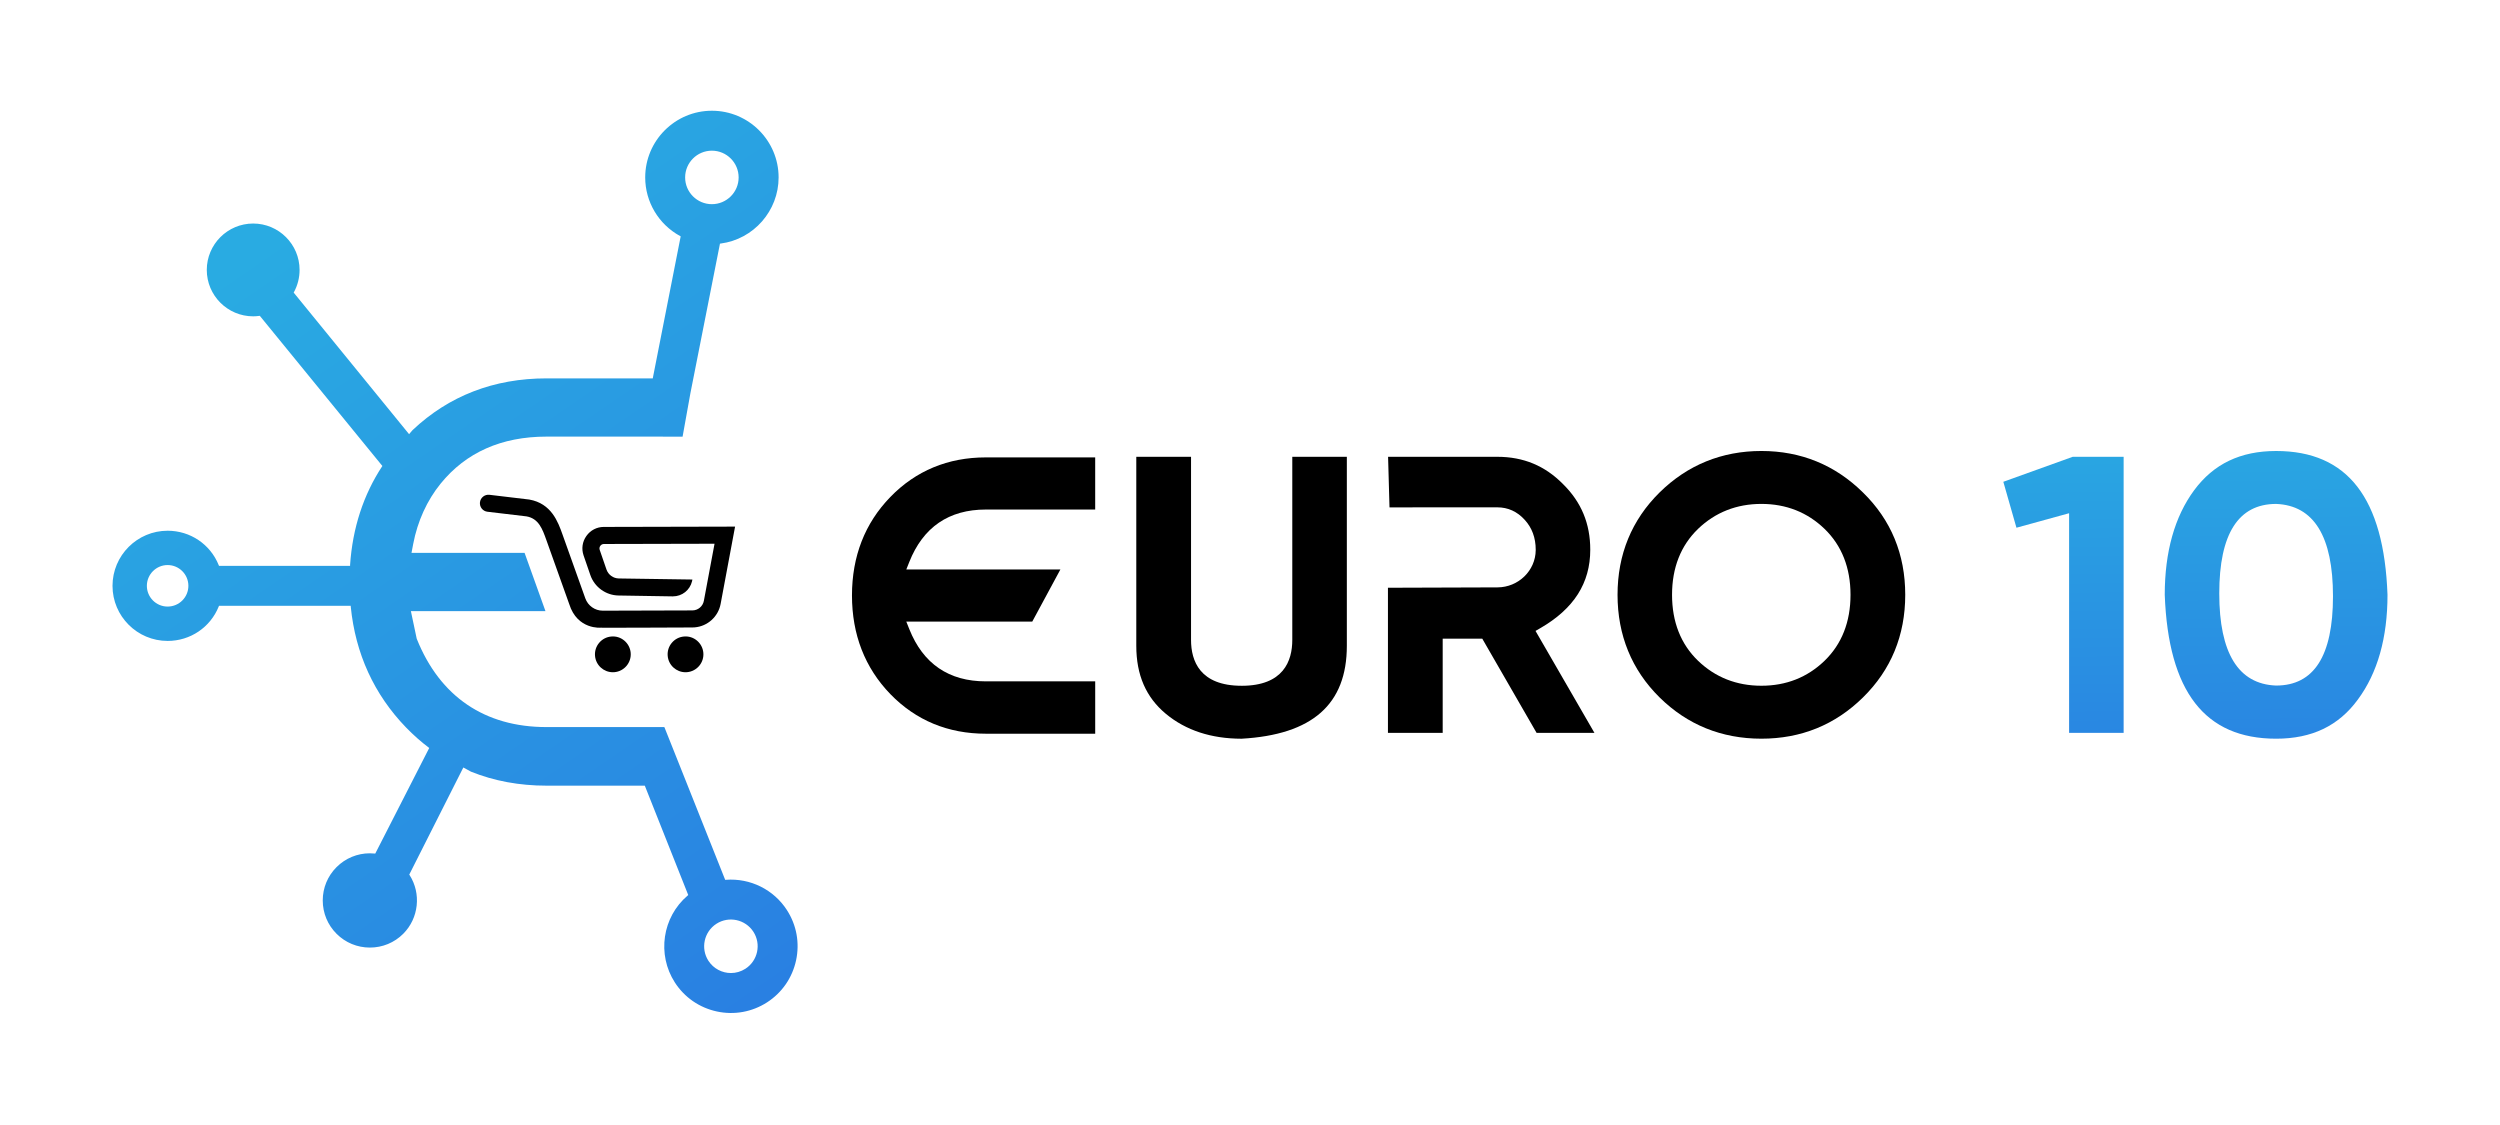
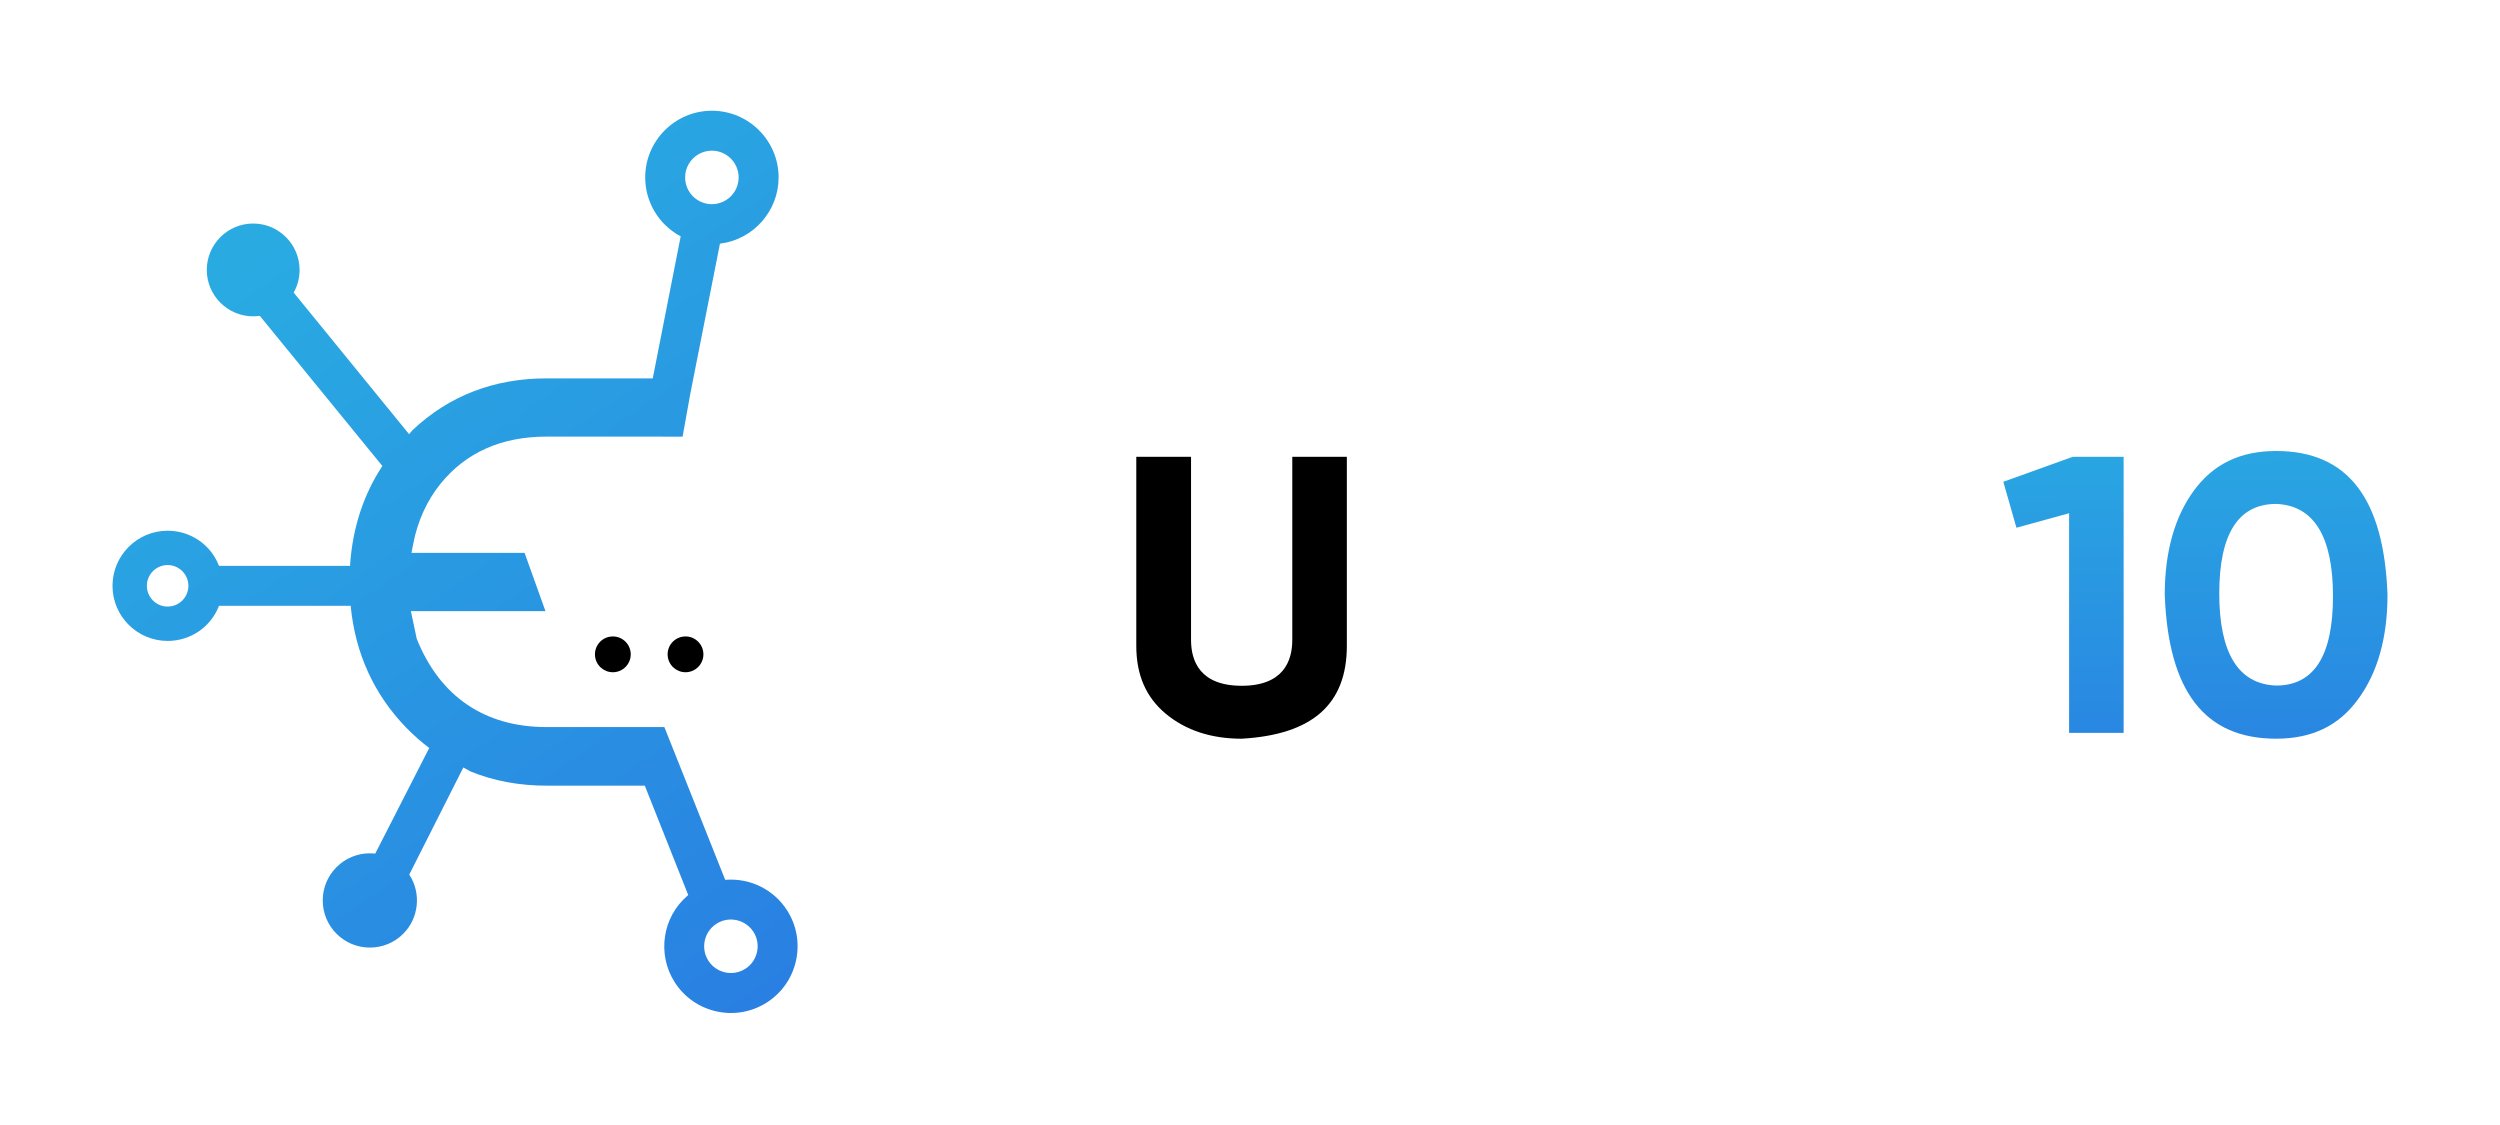
<svg xmlns="http://www.w3.org/2000/svg" xmlns:xlink="http://www.w3.org/1999/xlink" id="Layer_1" data-name="Layer 1" viewBox="0 0 2000 900">
  <defs>
    <style>      .cls-1 {        fill: url(#linear-gradient-2);      }      .cls-2 {        fill: url(#linear-gradient-3);      }      .cls-3 {        fill: url(#linear-gradient);      }    </style>
    <linearGradient id="linear-gradient" x1="1650.21" y1="324.34" x2="1653.85" y2="646.16" gradientUnits="userSpaceOnUse">
      <stop offset="0" stop-color="#29abe2" />
      <stop offset="1" stop-color="#297fe2" />
    </linearGradient>
    <linearGradient id="linear-gradient-2" x1="1819.16" y1="322.44" x2="1822.8" y2="644.25" xlink:href="#linear-gradient" />
    <linearGradient id="linear-gradient-3" x1="259.63" y1="164.9" x2="676" y2="772.17" gradientUnits="userSpaceOnUse">
      <stop offset="0" stop-color="#29abe2" />
      <stop offset="1" stop-color="#297fe2" />
    </linearGradient>
  </defs>
  <g>
-     <path d="m712.25,397.62c-20.35,20.97-30.67,47.46-30.67,78.74s10.32,57.83,30.68,78.91c20.42,21.03,46.12,31.7,76.39,31.7h87.51v-41.88h-87.51c-29.55,0-50.14-14.05-61.2-41.75l-2.41-6.04h100.76l22.51-41.72h-123.27l2.4-6.03c11.06-27.82,31.65-41.92,61.2-41.92h87.51v-41.71h-87.51c-30.27,0-55.98,10.67-76.4,31.7Z" />
    <path d="m993.33,548.62c-33.47,0-40.5-19.93-40.5-36.65v-146.54h-43.8v151.19c0,23.43,7.77,41.27,23.75,54.52,15.87,13.14,36.2,19.81,60.43,19.84,56.7-3.22,84.26-27.54,84.26-74.35v-151.19h-43.64v146.54c0,16.72-7.03,36.65-40.5,36.65Z" />
-     <path d="m1232.22,502.54c26.91-15.55,39.99-36.08,39.99-62.75,0-20.89-7.13-38.07-21.79-52.52-14.5-14.7-31.68-21.83-52.57-21.83h-87.38l1.13,40.46,86.25-.03c8.54,0,15.9,3.35,21.88,9.95,5.86,6.35,8.84,14.42,8.84,23.97v.33c-.13,16.38-13.85,29.73-30.57,29.78l-87.65.3v116.12h43.8v-75.39h31.66l43.47,75.39h46.28l-47.15-81.58,3.81-2.21Z" />
-     <path d="m1490.39,394.01c-22.35-22.05-49.67-33.22-81.27-33.22s-59.1,11.16-81.45,33.17c-22.32,22.03-33.64,49.62-33.64,81.9s11.32,60.04,33.64,82.08c22.23,21.9,49.64,33.01,81.45,33.01s59.04-11.12,81.27-33.01c22.43-22.03,33.8-49.64,33.8-82.08s-11.36-59.93-33.8-81.85Zm-30.73,134.59c-13.74,13.29-30.71,19.99-50.54,19.99s-36.87-6.7-50.7-19.99c-13.78-13.31-20.78-31.06-20.78-52.74s6.99-39.4,20.78-52.74c13.83-13.27,30.91-19.99,50.7-19.99s36.8,6.72,50.54,19.99c13.76,13.34,20.75,31.09,20.75,52.74s-6.99,39.42-20.75,52.74Z" />
    <polygon class="cls-3" points="1613.16 422.18 1655.28 410.58 1655.28 586.32 1698.91 586.32 1698.91 365.43 1658.21 365.43 1602.66 385.43 1613.16 422.18" />
    <path class="cls-1" d="m1820.91,360.8c-28.51,0-49.98,10.27-65.6,31.4-15.6,21.16-23.51,49.31-23.51,83.67,2.89,77.41,32.05,115.09,89.11,115.09,28.62,0,50-10.27,65.4-31.36,15.76-21.29,23.69-49.44,23.69-83.73-2.8-77.37-31.92-115.07-89.09-115.07Zm0,187.64h-.18c-30.03-1.19-45.32-25.93-45.32-73.67s15.31-71.63,45.5-71.63c30.21,1.19,45.48,26.02,45.48,73.87s-15.31,71.43-45.48,71.43Z" />
  </g>
  <g>
    <path d="m547.2,509.21c-3.81.32-7.27,2.11-9.73,5.03-2.47,2.92-3.65,6.63-3.32,10.44.63,7.46,6.9,13.11,14.26,13.11.4,0,.81-.01,1.21-.05,7.86-.66,13.72-7.6,13.06-15.47-.67-7.87-7.64-13.78-15.47-13.06Z" />
    <path d="m489.07,509.21c-3.81.32-7.27,2.11-9.73,5.03-2.47,2.92-3.65,6.63-3.32,10.44.63,7.46,6.9,13.11,14.26,13.11.4,0,.81-.01,1.21-.05,7.86-.66,13.72-7.6,13.06-15.47-.67-7.87-7.64-13.78-15.47-13.06Z" />
-     <path d="m483.11,421.53c-5.63.01-10.73,2.65-13.99,7.24-3.26,4.59-4.08,10.27-2.25,15.59l5.41,15.69c3.32,9.62,12.38,16.19,22.54,16.35l43.19.7c.09,0,.17,0,.26,0,7.37,0,13.68-4.97,15.39-12.16.1-.44.17-.88.24-1.32l-58.86-.86c-4.45-.07-8.41-2.95-9.86-7.15l-5.41-15.69c-.39-1.12-.22-2.27.47-3.23.68-.96,1.72-1.5,2.9-1.5l88.49-.21-8.54,45.68c-.83,4.43-4.7,7.65-9.2,7.67l-71.64.21h-.04c-6.24,0-11.84-3.95-13.95-9.83l-18.3-51.25c-3.51-9.85-8.81-24.73-26.57-27.83l-31.83-3.79c-1.81-.21-3.6.29-5.03,1.41-1.43,1.13-2.34,2.75-2.56,4.55-.22,1.81.29,3.6,1.41,5.03,1.13,1.43,2.75,2.34,4.55,2.56l31.33,3.72c9.7,1.75,12.68,10.09,15.83,18.93l18.3,51.25c6.52,20.79,25.45,18.84,25.41,18.84-2.22.19,73.11-.16,73.11-.16.63,0,1.26-.03,1.88-.08,10.29-.87,18.8-8.57,20.7-18.72l11.57-61.88-104.97.25Z" />
  </g>
  <path class="cls-2" d="m629.56,728.09c-10.58-16.41-29.26-25.71-48.84-24.25l-.57.04-29.91-75.16h0l-18.45-46.32-.34-.74h-94.3c-49.29,0-85.15-24.34-103.66-70.41l-.13-.34-4.65-22.02h107.66l-16.7-46.59h-90.47l1.37-7.19c3.45-18.09,11.02-34.75,21.92-48.19,20.26-24.97,48.74-37.63,84.67-37.63l108.92.02,6.23-34.65,23.67-119.76.57-.06c26.42-3.47,46.34-26.21,46.34-52.88,0-29.43-23.94-53.37-53.37-53.37s-53.35,23.94-53.35,53.37c0,19.52,10.69,37.46,27.87,46.85l.53.29-.13.57-22.23,113.05-85.05-.02c-41.92,0-77.94,13.9-107.05,41.33l-2.84,3.3-92.32-113.26.25-.46c2.93-5.39,4.47-11.5,4.47-17.67,0-20.47-16.65-37.12-37.12-37.12s-37.12,16.65-37.12,37.12,16.65,37.12,37.12,37.12c1.46,0,3.01-.11,4.85-.35l.44-.06,98.06,120.13c-15.18,23.01-23.85,49.66-25.83,79.25l.02.65h-104.88l-.19-.48c-6.73-16.79-22.8-27.62-40.91-27.62-24.3,0-44.09,19.77-44.09,44.09s19.79,44.07,44.09,44.07c18.11,0,34.18-10.83,40.91-27.6l.19-.5h105.39l.02.76c3.76,37.55,18.64,70.11,44.22,96.57,5.81,6,12.03,11.51,18.55,16.41,0,0,0,0,0,0l-43.18,84.5-.54-.05c-1.27-.13-2.54-.19-3.8-.19-9.95,0-19.49,3.92-26.61,11.05-7.13,7.13-11.05,16.6-11.05,26.67s3.92,19.54,11.05,26.67c7.11,7.11,16.58,11.03,26.67,11.03s19.56-3.92,26.67-11.03c12.43-12.43,14.56-32.2,5.07-46.99l-.24-.38,43.25-85.67h0s6.14,3.35,6.14,3.35c18.41,7.43,38.73,11.19,60.35,11.19h78.69l34.75,87.51-.44.38c-20.32,17.25-24.72,47.14-10.27,69.56,7.72,11.95,19.65,20.19,33.59,23.2,13.97,3.01,28.21.4,40.18-7.3,11.95-7.72,20.19-19.65,23.2-33.59,3.01-13.95.42-28.23-7.3-40.18Zm-60.06-607.55c11.8,0,21.41,9.61,21.41,21.41s-9.61,21.39-21.41,21.39-21.39-9.59-21.39-21.39,9.59-21.41,21.39-21.41ZM134.09,485.26c-9.15,0-16.6-7.45-16.6-16.6s7.45-16.62,16.6-16.62,16.62,7.45,16.62,16.62-7.45,16.6-16.62,16.6Zm462.24,289.74c-3.58,2.31-7.59,3.43-11.57,3.43-7.03,0-13.93-3.47-18.03-9.8-6.39-9.91-3.53-23.18,6.39-29.6,9.91-6.39,23.18-3.53,29.6,6.39,6.39,9.91,3.53,23.18-6.39,29.58Z" />
</svg>